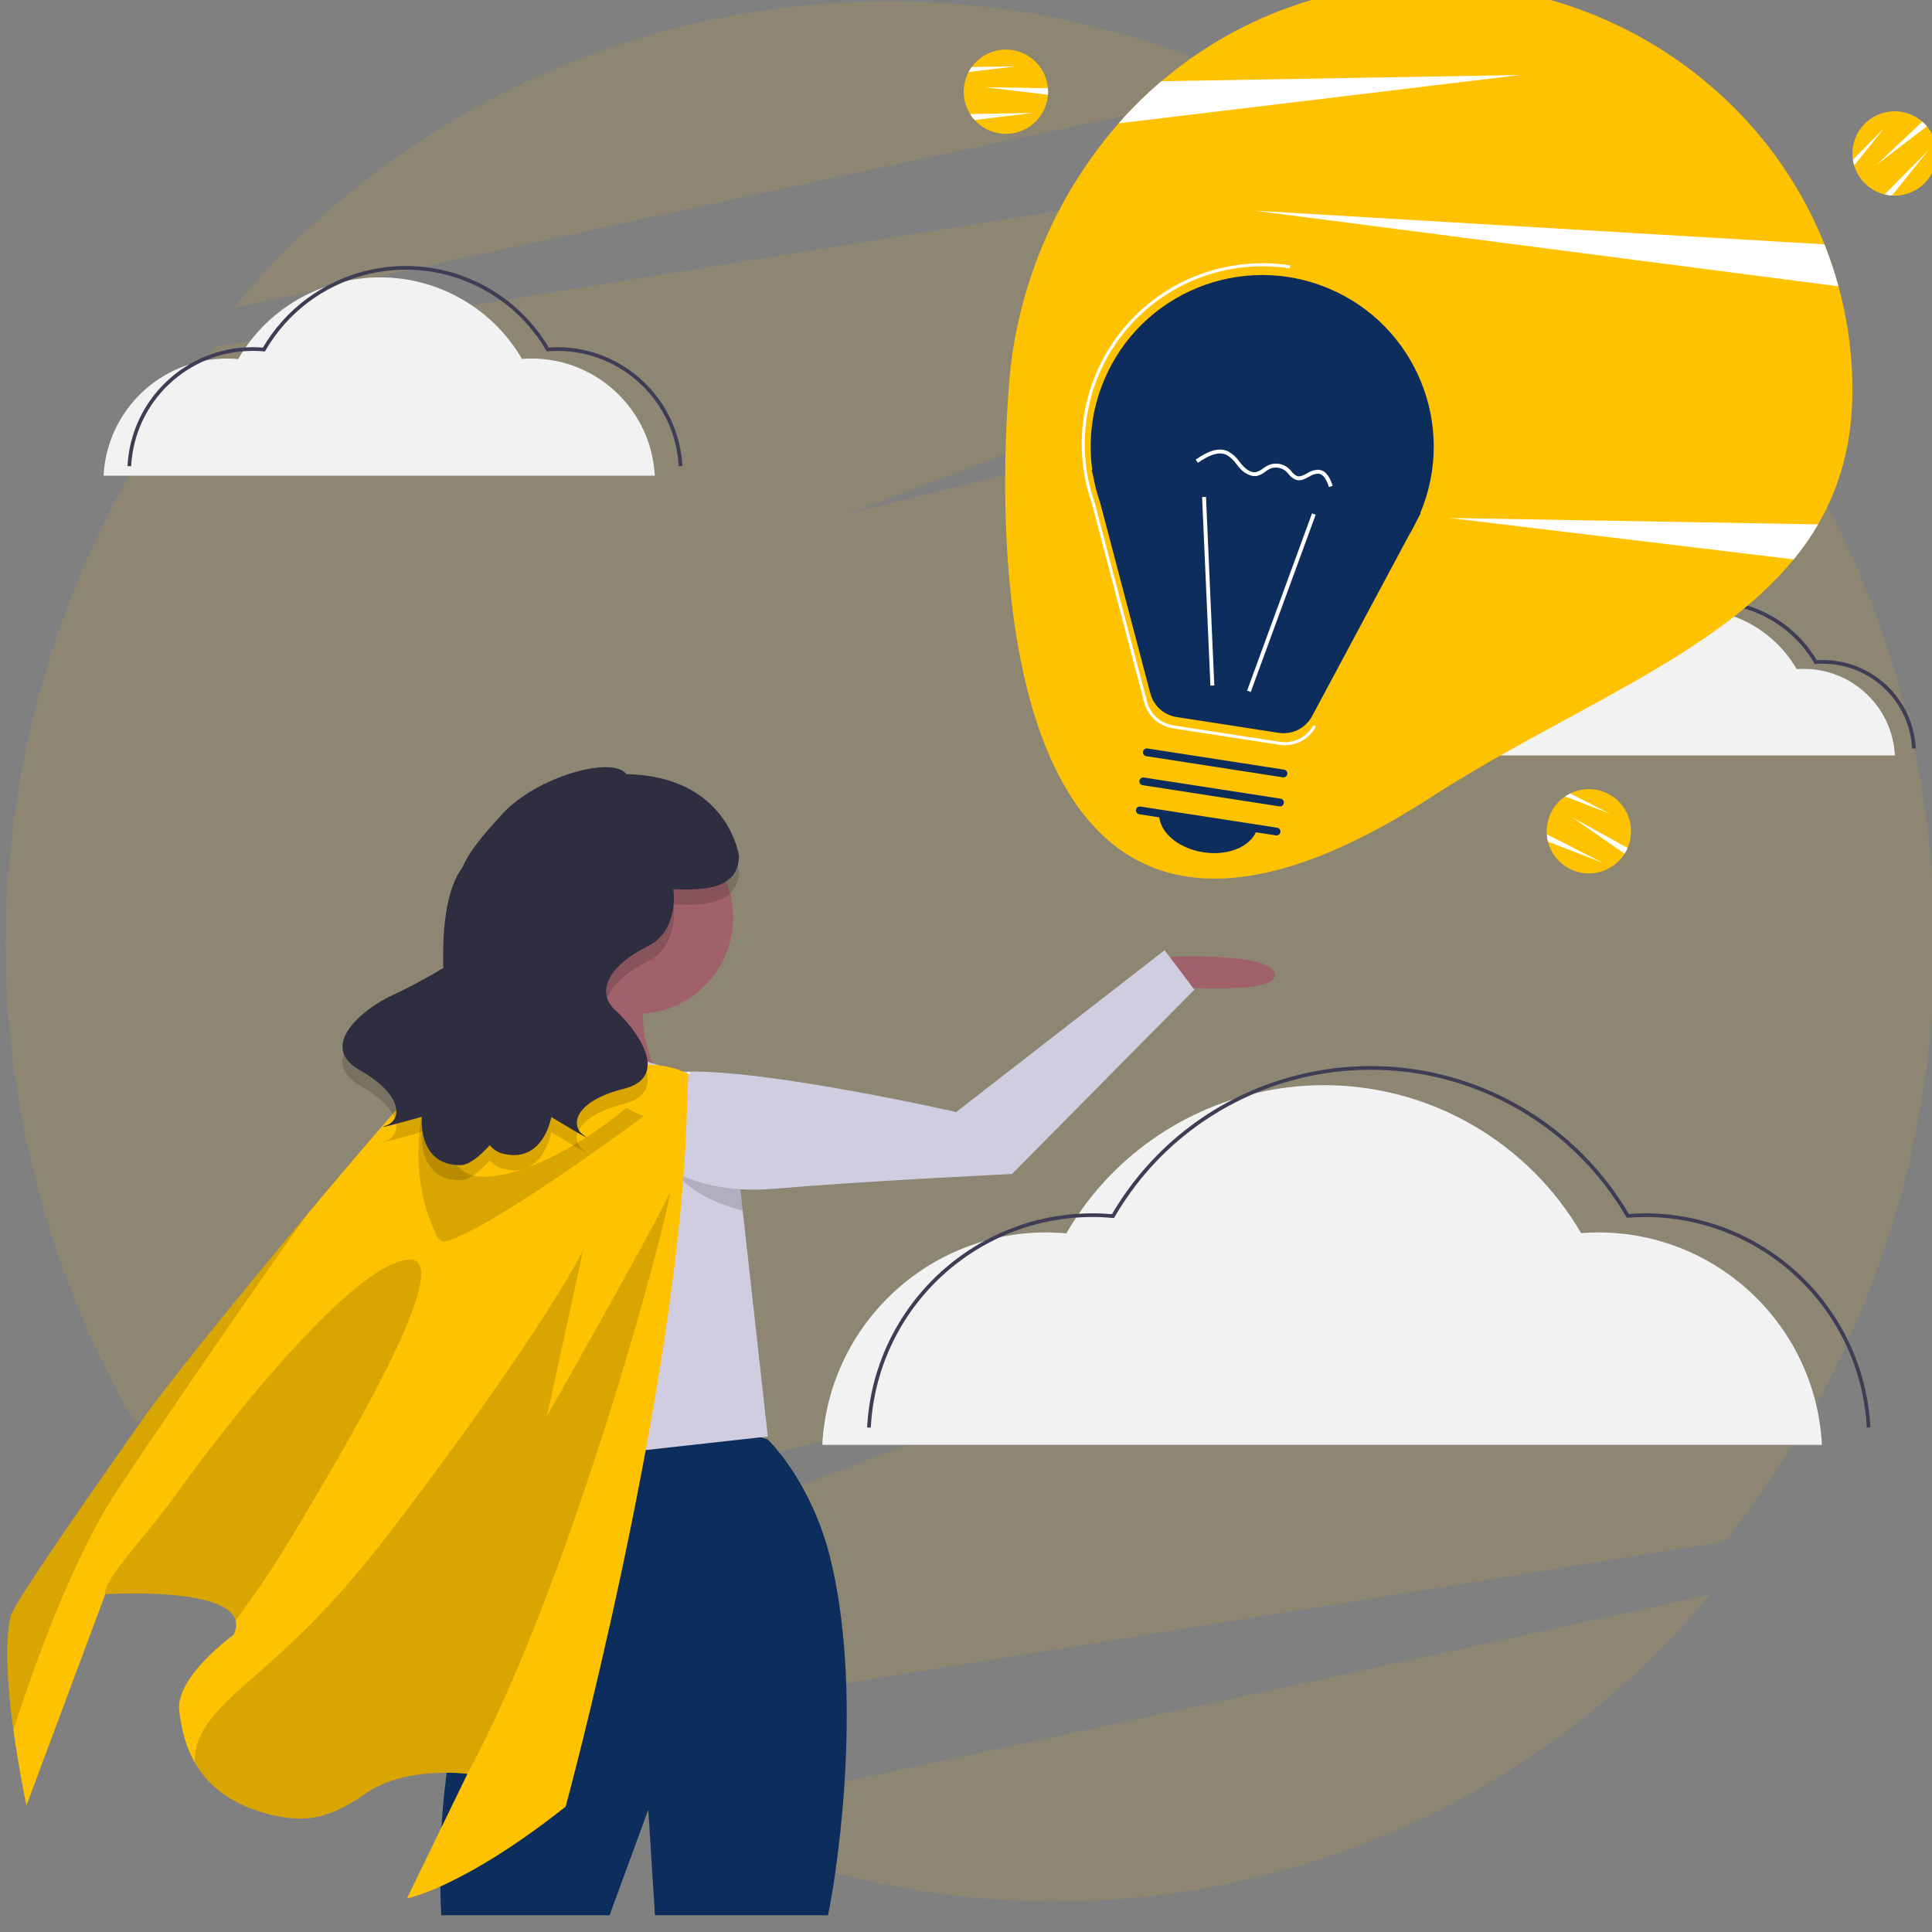
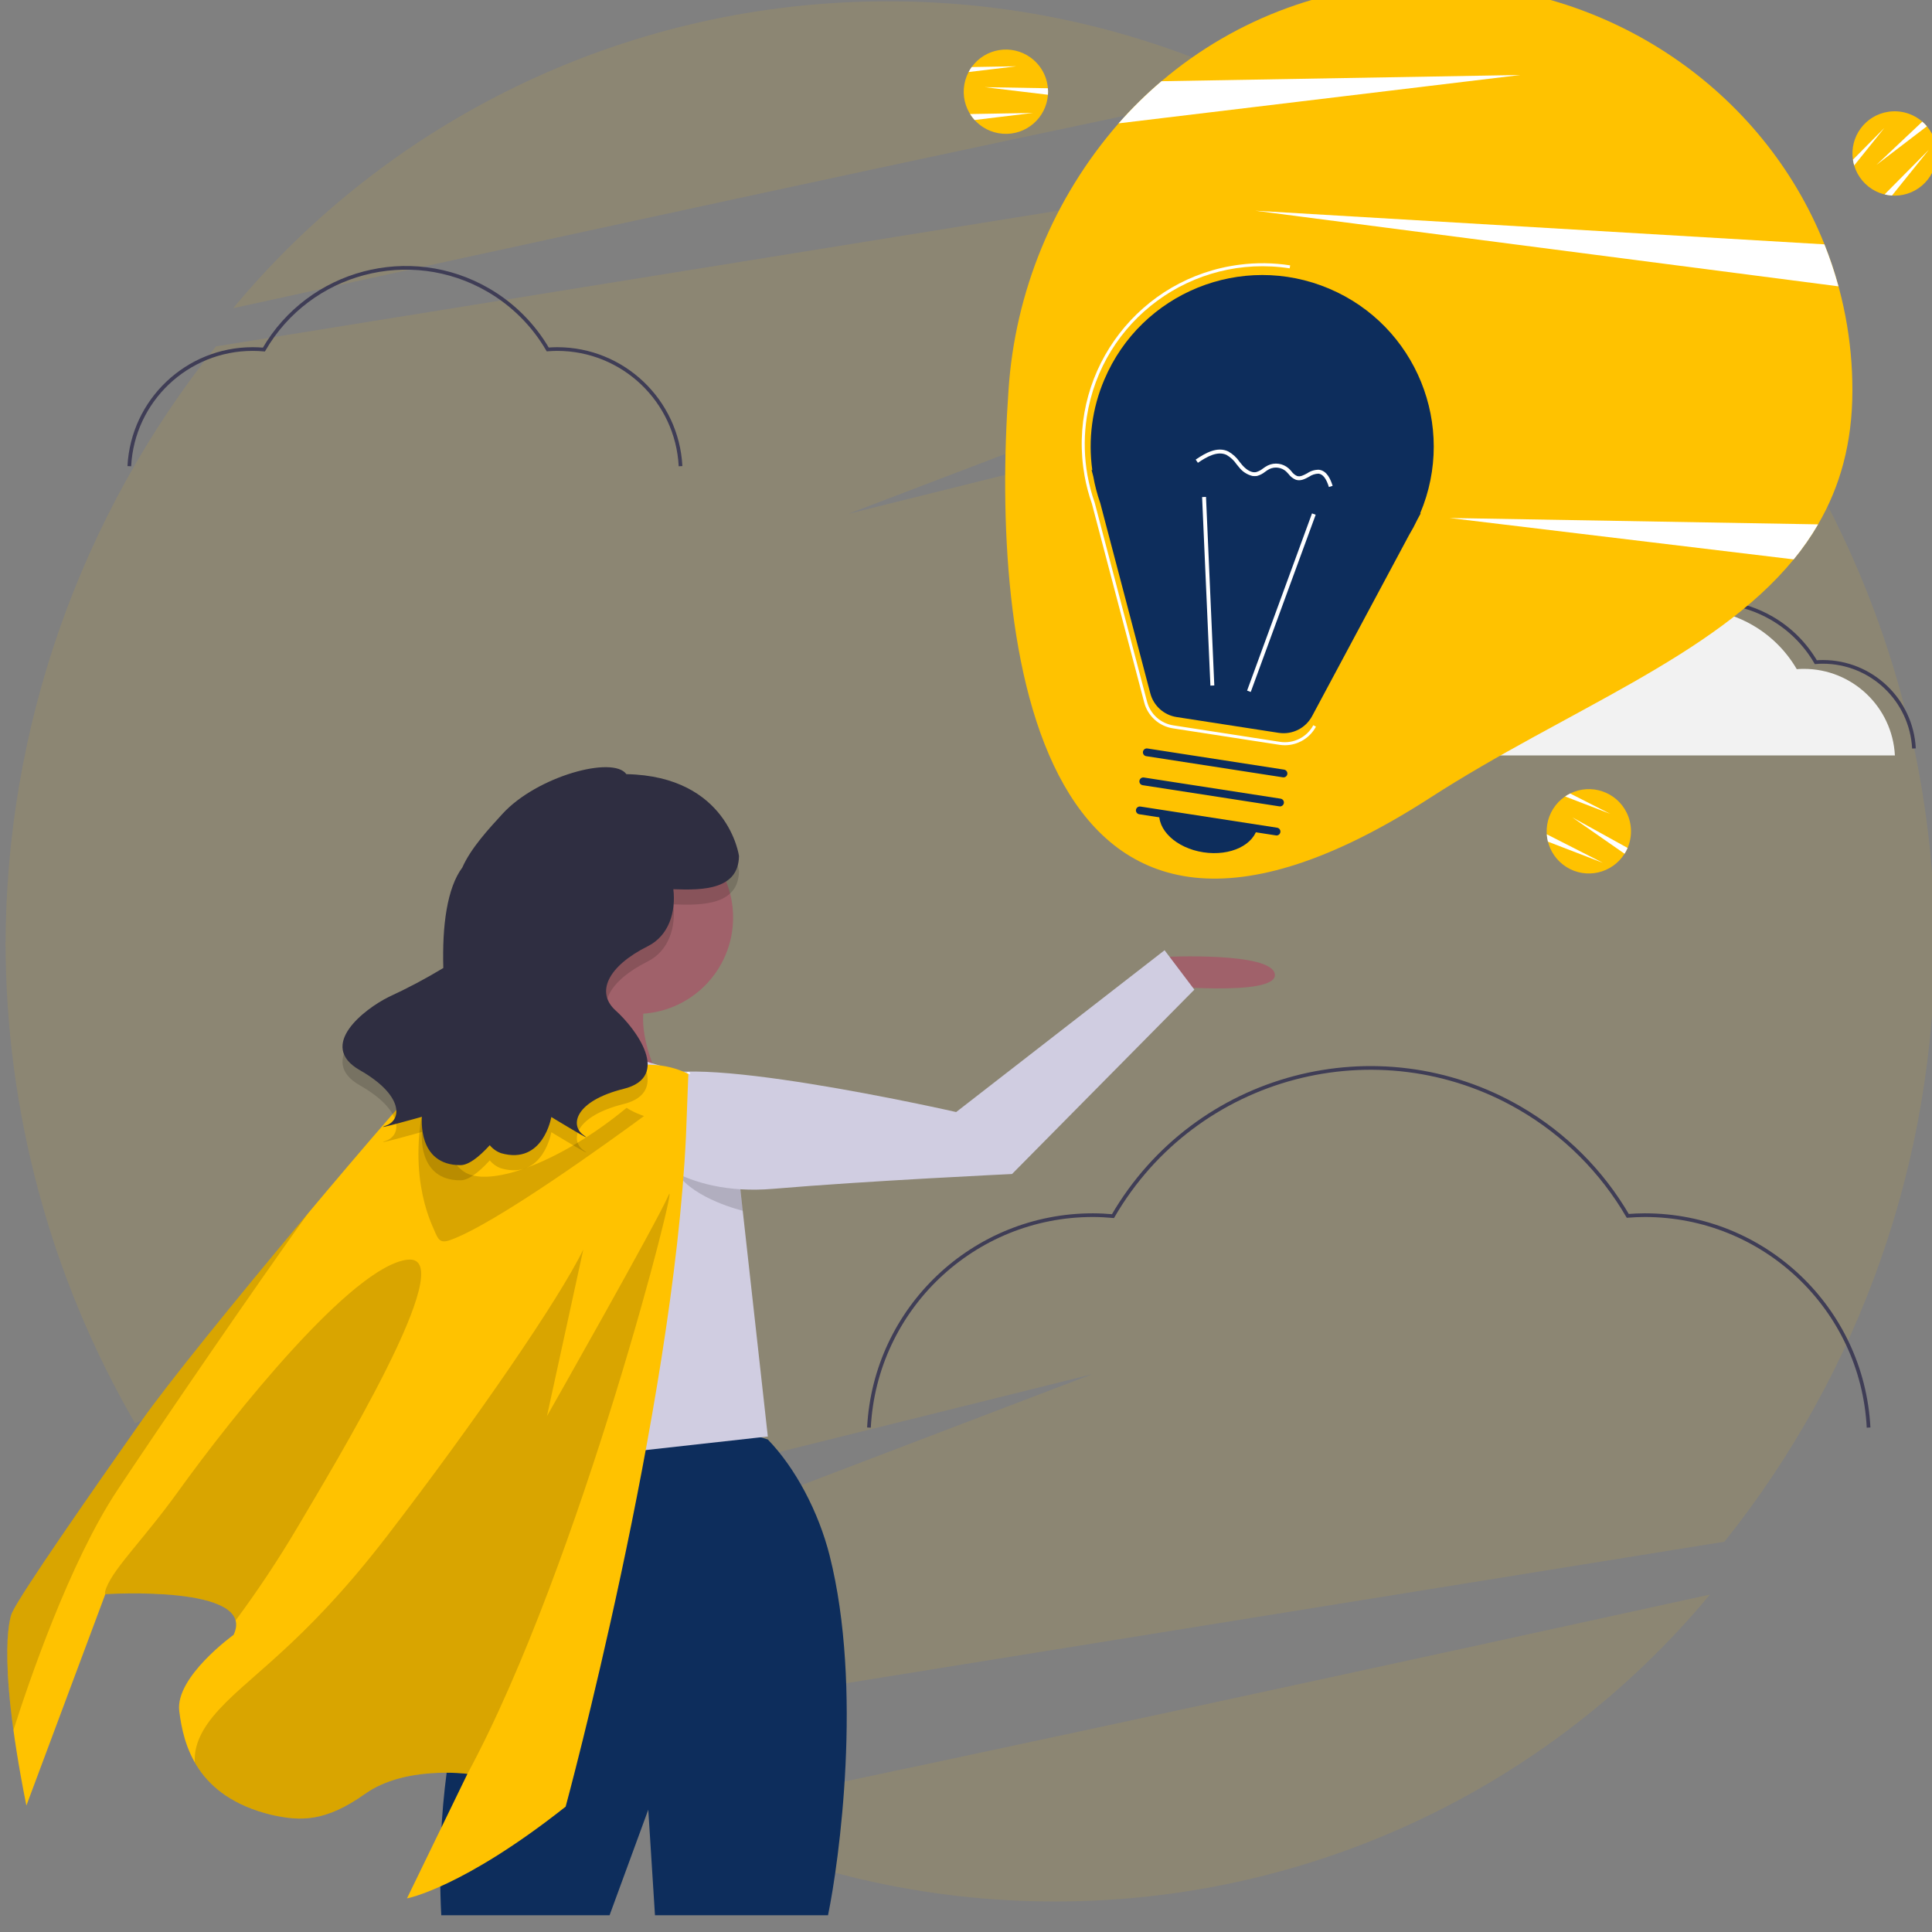
<svg xmlns="http://www.w3.org/2000/svg" version="1.1" id="Calque_1" x="0px" y="0px" viewBox="0 0 525 525" style="enable-background:new 0 0 525 525;">
  <rect x="0" y="0" width="525" height="525" fill="#808080" stroke="none" />
  <style type="text/css">
	.st0{opacity:0.1;}
	.st1{fill:#FFC200;}
	.st2{fill:#F2F2F2;}
	.st3{fill:none;stroke:#3F3D56;stroke-miterlimit:10;}
	.st4{fill:#0D2D5C;}
	.st5{fill:#A0616A;}
	.st6{fill:#D0CDE1;}
	.st7{fill:#FFFFFF;}
	.st8{opacity:0.15;enable-background:new    ;}
	.st9{stroke:#FFFFFF;stroke-miterlimit:10;}
	.st10{fill:#6C63FF;}
	.st11{fill:#2F2E41;}
	.st12{fill:none;}
</style>
  <g id="Groupe_1263" transform="translate(1.812 -5.125)">
    <g id="Groupe_1259" transform="translate(-1.811 10.044)" class="st0">
      <path id="Tracé_1758" class="st1" d="M490.57,121.37l-52.7,24.95l46.64-34.89c-7.58-11.84-16.1-23.05-25.47-33.53l-228.56,56.83&#13;&#10;   l206.46-78.79c-9.43-8.33-19.45-15.97-29.98-22.86L58.67,89.21C21.69,135.47,1.54,192.93,1.51,252.16h524.26&#13;&#10;   C525.75,206.23,513.61,161.11,490.57,121.37z" />
      <path id="Tracé_1759" class="st1" d="M241.29-4.55C172.52-4.62,107.3,25.94,63.36,78.83C136.08,62.9,262.71,35.31,342.7,18.78&#13;&#10;   C311.12,3.38,276.43-4.6,241.29-4.55z" />
      <path id="Tracé_1760" class="st1" d="M36.71,381.86l52.7-24.95L42.77,391.8c7.58,11.84,16.1,23.05,25.47,33.53l228.57-56.83&#13;&#10;   L90.34,447.28c9.43,8.33,19.45,15.97,29.98,22.86l348.28-56.12c36.98-46.26,57.14-103.72,57.17-162.95H1.51&#13;&#10;   C1.53,297,13.67,342.12,36.71,381.86z" />
      <path id="Tracé_1761" class="st1" d="M286.73,511.78c68.76,0.07,133.99-30.5,177.93-83.39&#13;&#10;   c-72.73,15.94-199.35,43.52-279.34,60.05C216.9,503.84,251.59,511.83,286.73,511.78z" />
    </g>
    <g id="Groupe_1260" transform="translate(24.817 82.46)">
      <path id="Tracé_1762" class="st2" d="M377.58,127.95c0.69-13.19,11.58-23.53,24.79-23.53c0.75,0,1.5,0.04,2.24,0.11&#13;&#10;   c9.15-15.75,29.34-21.09,45.09-11.94c4.94,2.87,9.05,6.98,11.92,11.91c0.62-0.05,1.25-0.08,1.88-0.08&#13;&#10;   c13.21,0,24.1,10.34,24.79,23.53" />
      <path id="Tracé_1763" class="st3" d="M382.76,126.05c0.69-13.19,11.58-23.53,24.79-23.53c0.75,0,1.5,0.04,2.24,0.11&#13;&#10;   c9.15-15.75,29.34-21.09,45.09-11.94c4.94,2.87,9.05,6.98,11.92,11.91c0.62-0.05,1.25-0.08,1.88-0.08&#13;&#10;   c13.21,0,24.1,10.34,24.79,23.53" />
-       <path id="Tracé_1764" class="st2" d="M196.82,315.28c1.69-32.36,28.42-57.72,60.82-57.72c1.85,0,3.68,0.1,5.49,0.26&#13;&#10;   c22.46-38.64,71.99-51.75,110.63-29.3c12.12,7.04,22.2,17.12,29.26,29.23c1.53-0.11,3.06-0.19,4.62-0.19&#13;&#10;   c32.4,0,59.13,25.37,60.82,57.72" />
      <path id="Tracé_1765" class="st3" d="M209.5,310.59c1.69-32.36,28.42-57.72,60.82-57.72c1.85,0,3.68,0.1,5.49,0.26&#13;&#10;   c22.46-38.64,71.99-51.75,110.63-29.3c12.12,7.04,22.2,17.12,29.26,29.23c1.53-0.11,3.06-0.19,4.62-0.19&#13;&#10;   c32.4,0,59.13,25.37,60.82,57.72" />
-       <path id="Tracé_1766" class="st2" d="M1.51,51.93C2.44,34.09,17.18,20.1,35.05,20.1c1.02,0,2.03,0.05,3.03,0.14&#13;&#10;   C50.46-1.07,77.78-8.3,99.09,4.08c6.68,3.88,12.24,9.44,16.13,16.12c0.84-0.06,1.69-0.11,2.55-0.11&#13;&#10;   c17.87,0,32.61,13.99,33.54,31.83" />
      <path id="Tracé_1767" class="st3" d="M8.51,49.34C9.44,31.5,24.18,17.51,42.05,17.51c1.02,0,2.03,0.05,3.03,0.14&#13;&#10;   C57.46-3.66,84.77-10.89,106.08,1.5c6.68,3.88,12.24,9.44,16.13,16.12c0.84-0.06,1.69-0.11,2.55-0.11&#13;&#10;   c17.87,0,32.61,13.99,33.54,31.83" />
    </g>
    <path id="Tracé_1768" class="st4" d="M174.35,496.89l1.82,28.69h47.02c3.04-14.68,9.52-61.82,0.43-97.79&#13;&#10;  c-2.98-11.79-9.27-23.76-16.79-31.5c0,0-11.48-3.79-19.27-4.15c-18.81-0.88-42.81,0.03-47.39,9.75c0,0-2.5,21.65-3.55,26.89&#13;&#10;  c-1.03,5.17-21.5,38.58-18.52,96.8h45.73L174.35,496.89z" />
    <path id="Tracé_1769" class="st5" d="M314.56,265.16c0,0,29.52-1.47,30.06,4.79s-33.11,2.83-33.11,2.83L314.56,265.16z" />
    <circle id="Ellipse_391" class="st5" cx="171.2" cy="254.44" r="26.2" />
    <path id="Tracé_1770" class="st5" d="M153.39,260.9c0,0-7.33,32.49-18.86,41.92s45.06,0,45.06,0s-12.58-20.96-3.14-30.39&#13;&#10;  S153.39,260.9,153.39,260.9z" />
    <path id="Tracé_1771" class="st6" d="M206.84,395.48l-17.39,1.93l-48.64,5.41c0,0-0.23-0.62-0.64-1.74&#13;&#10;  c-3.53-9.63-20.54-56.5-22.42-70.57c-2.1-15.72,19.91-34.58,19.91-34.58s20.96-4.19,27.25-4.19s31.44,9.43,31.44,9.43l9.38,84.37&#13;&#10;  l0.81,7.3L206.84,395.48z" />
    <path id="Tracé_1772" class="st5" d="M127.72,395.19c0,0,14.67,30.39,20.96,27.25s-15.72-34.58-15.72-34.58L127.72,395.19z" />
    <path id="Tracé_1773" class="st6" d="M126.2,311.66l-55.54,46.11c0,0-20.96,14.67,17.82,25.15s41.92,16.77,41.92,16.77&#13;&#10;  s4.19-13.62,9.43-11.53l-45.06-22.01l36.68-22.01L126.2,311.66z" />
    <g id="Groupe_1261" transform="translate(258.556 5.125)">
      <path id="Tracé_1774" class="st1" d="M243,106.09c0,14.4-3.41,26.25-9.33,36.4c-1.95,3.34-4.17,6.53-6.63,9.52&#13;&#10;   c-21.74,26.59-62.17,41.15-98.71,64.73C20.49,286.33,8.81,174.81,13.68,106.09c1.75-26.82,12.26-52.31,29.92-72.57&#13;&#10;   c3.6-4.09,7.49-7.92,11.65-11.45c20.38-17.36,46.33-26.81,73.1-26.62c48.83,0,90.53,29.45,107.06,70.95&#13;&#10;   C240.44,79.03,243.02,92.5,243,106.09L243,106.09z" />
      <path id="Tracé_1775" class="st7" d="M152.77,20.38L43.6,33.52c3.6-4.09,7.49-7.92,11.65-11.45L152.77,20.38z" />
      <path id="Tracé_1776" class="st7" d="M233.68,142.49c-1.95,3.34-4.17,6.53-6.63,9.52l-93.52-11.25L233.68,142.49z" />
      <path id="Tracé_1777" class="st7" d="M239.22,77.81L80.73,57.26L235.4,66.4C236.89,70.13,238.16,73.94,239.22,77.81z" />
      <path id="Tracé_1778" class="st1" d="M24.43,24.92c0,0.28-0.01,0.56-0.03,0.83c-0.46,6.31-5.95,11.06-12.26,10.59&#13;&#10;   C5.82,35.89,1.08,30.4,1.54,24.09c0.12-1.58,0.56-3.12,1.3-4.52c0.25-0.47,0.53-0.93,0.84-1.35c3.7-5.13,10.86-6.29,15.99-2.59&#13;&#10;   c2.72,1.96,4.45,5.02,4.72,8.36C24.42,24.29,24.43,24.6,24.43,24.92z" />
      <path id="Tracé_1779" class="st7" d="M24.43,24.92c0,0.28-0.01,0.56-0.03,0.83L7.24,23.69l17.15,0.29&#13;&#10;   C24.42,24.29,24.43,24.6,24.43,24.92z" />
      <path id="Tracé_1780" class="st7" d="M20.34,30.69L4.46,32.61c-0.45-0.5-0.86-1.04-1.21-1.62L20.34,30.69z" />
      <path id="Tracé_1781" class="st7" d="M15.84,18.01l-13,1.56c0.25-0.47,0.53-0.93,0.84-1.35L15.84,18.01z" />
      <path id="Tracé_1782" class="st1" d="M181.51,231.27c-0.13,0.25-0.27,0.49-0.42,0.72c-3.37,5.36-10.44,6.98-15.8,3.61&#13;&#10;   s-6.98-10.44-3.61-15.8c0.84-1.34,1.95-2.49,3.26-3.38c0.44-0.3,0.9-0.57,1.38-0.8c5.68-2.8,12.54-0.47,15.34,5.21&#13;&#10;   c1.48,3.01,1.57,6.52,0.25,9.6C181.79,230.71,181.65,230.99,181.51,231.27z" />
      <path id="Tracé_1783" class="st7" d="M181.51,231.27c-0.13,0.25-0.27,0.49-0.42,0.72l-14.19-9.87l15.01,8.3&#13;&#10;   C181.79,230.72,181.65,231,181.51,231.27z" />
      <path id="Tracé_1784" class="st7" d="M175.18,234.46l-14.92-5.75c-0.16-0.66-0.27-1.33-0.31-2L175.18,234.46z" />
      <path id="Tracé_1785" class="st7" d="M177.16,221.14l-12.22-4.71c0.44-0.3,0.9-0.57,1.38-0.8L177.16,221.14z" />
      <path id="Tracé_1786" class="st1" d="M262.68,33.7c0.2,0.2,0.39,0.41,0.56,0.62c4.08,4.84,3.46,12.07-1.38,16.15&#13;&#10;   c-4.84,4.08-12.07,3.46-16.15-1.38c-1.02-1.21-1.78-2.62-2.23-4.14c-0.15-0.51-0.27-1.03-0.34-1.56&#13;&#10;   c-0.93-6.26,3.38-12.09,9.64-13.02c3.32-0.5,6.69,0.49,9.22,2.69C262.24,33.26,262.46,33.47,262.68,33.7z" />
      <path id="Tracé_1787" class="st7" d="M262.68,33.7c0.2,0.2,0.39,0.41,0.56,0.62l-13.72,10.5L262,33.06&#13;&#10;   C262.24,33.26,262.46,33.47,262.68,33.7z" />
      <path id="Tracé_1788" class="st7" d="M263.78,40.69l-10.03,12.45c-0.67-0.05-1.34-0.15-2-0.31L263.78,40.69z" />
      <path id="Tracé_1789" class="st7" d="M251.7,34.75l-8.21,10.2c-0.15-0.51-0.27-1.03-0.34-1.56L251.7,34.75z" />
      <path id="Tracé_1790" class="st4" d="M36.45,127.74l-0.19-0.02l0.46,1.76c0.44,2.46,1.07,4.88,1.9,7.24l13.6,51.7&#13;&#10;   c0.89,3.37,3.69,5.9,7.14,6.43l27.74,4.29c3.68,0.57,7.31-1.25,9.07-4.52l26.36-49.23c0.82-1.36,1.58-2.77,2.26-4.21l0.9-1.67&#13;&#10;   l-0.14-0.02c10.02-23.7-1.07-51.05-24.77-61.07c-23.7-10.02-51.05,1.07-61.07,24.77C36.41,110.92,35.29,119.41,36.45,127.74z" />
      <path id="Tracé_1791" class="st7" d="M88.8,202.51c-0.49,0-0.98-0.04-1.46-0.11l-28.99-4.48c-3.76-0.58-6.82-3.34-7.79-7.02&#13;&#10;   l-14.22-54.04c-0.87-2.48-1.54-5.02-2-7.6l-0.36-2.36c-3.45-26.91,15.58-51.53,42.49-54.97c4.57-0.59,9.2-0.53,13.75,0.18&#13;&#10;   l-0.13,0.81c-26.38-4.07-51.06,14.02-55.13,40.4c-0.71,4.64-0.75,9.35-0.11,14l0.28,1.77c0.46,2.56,1.12,5.08,1.98,7.53&#13;&#10;   l14.23,54.07c0.89,3.37,3.68,5.89,7.13,6.42l28.99,4.48c3.67,0.56,7.3-1.25,9.05-4.52l0.72,0.39&#13;&#10;   C95.57,200.56,92.33,202.5,88.8,202.51z" />
      <rect id="Rectangle_547" x="62.18" y="163.22" transform="matrix(0.344 -0.939 0.939 0.344 -96.139 189.909)" class="st7" width="51.29" height="1.06" />
      <rect id="Rectangle_548" x="67.42" y="135.03" transform="matrix(0.999 -0.044 0.044 0.999 -7.004 3.145)" class="st7" width="1.06" height="51.29" />
      <path id="Tracé_1792" class="st4" d="M86.35,227.01l-37.15-5.75c-0.58-0.09-0.97-0.64-0.88-1.21c0.09-0.57,0.63-0.96,1.2-0.88&#13;&#10;   l37.15,5.75c0.58,0.09,0.98,0.63,0.89,1.21s-0.63,0.98-1.21,0.89L86.35,227.01z" />
      <path id="Tracé_1793" class="st4" d="M87.3,219.12l-37.15-5.75c-0.58-0.09-0.98-0.63-0.89-1.2s0.63-0.98,1.2-0.89h0.01&#13;&#10;   l37.15,5.75c0.58,0.09,0.98,0.63,0.89,1.2s-0.63,0.98-1.2,0.89l0,0H87.3z" />
      <path id="Tracé_1794" class="st4" d="M88.25,211.23l-37.15-5.75c-0.58-0.09-0.97-0.64-0.88-1.21c0.09-0.57,0.63-0.96,1.2-0.88&#13;&#10;   l37.15,5.75c0.58,0.09,0.97,0.64,0.88,1.21C89.36,210.93,88.83,211.32,88.25,211.23z" />
      <path id="Tracé_1795" class="st4" d="M66.62,231.6c7.37,1.14,13.98-2.04,14.76-7.11l-26.68-4.13&#13;&#10;   C53.91,225.43,59.25,230.47,66.62,231.6z" />
      <path id="Tracé_1796" class="st7" d="M79.97,129.34c-1.44-0.35-2.71-1.17-3.62-2.34c-0.24-0.28-0.47-0.56-0.7-0.85&#13;&#10;   c-0.7-1.04-1.64-1.91-2.73-2.54c-2.43-1.13-5.29,0.45-7.77,2.15l-0.6-0.87c2.73-1.87,5.9-3.6,8.82-2.23&#13;&#10;   c1.24,0.69,2.3,1.66,3.11,2.84c0.22,0.28,0.45,0.55,0.67,0.82c0.75,0.87,2.24,2.29,3.84,1.96c0.67-0.2,1.3-0.53,1.84-0.97&#13;&#10;   c0.41-0.31,0.85-0.58,1.3-0.82c1.89-0.91,4.13-0.59,5.69,0.8c0.27,0.26,0.53,0.53,0.77,0.82c0.38,0.54,0.91,0.97,1.51,1.24&#13;&#10;   c0.86,0.28,1.78-0.22,2.75-0.74c0.94-0.65,2.06-0.98,3.21-0.96l0.11,0.02c2.09,0.32,3.05,2.63,3.59,4.35l-1.01,0.32&#13;&#10;   c-0.74-2.34-1.64-3.5-2.82-3.63c-0.92,0.02-1.82,0.31-2.58,0.84c-1.12,0.61-2.28,1.23-3.57,0.82c-0.79-0.32-1.48-0.86-1.99-1.55&#13;&#10;   c-0.22-0.26-0.45-0.5-0.69-0.73c-1.24-1.09-3.01-1.34-4.51-0.64c-0.41,0.22-0.79,0.46-1.16,0.74c-0.66,0.54-1.42,0.93-2.24,1.15&#13;&#10;   C80.79,129.39,80.38,129.4,79.97,129.34z" />
    </g>
    <path id="Tracé_1797" class="st8" d="M183.54,322.14l15.02,2.74l0.8,3.53l0.66,5.72c0,0-13.08-3.08-17.83-10.14&#13;&#10;  S183.54,322.14,183.54,322.14z" />
    <path id="Tracé_1798" class="st6" d="M172.33,316.82c0,0,10.61,13.52,36.04,11.35s64.83-4.02,64.83-4.02l49.54-50.1l-8.09-10.71&#13;&#10;  l-56.63,43.97c0,0-77.7-17.64-83.33-8.26C171.36,304.34,170.49,310.84,172.33,316.82z" />
    <g id="Groupe_1262" transform="translate(-1.344 294.565)">
      <path id="Tracé_1799" class="st9" d="M186.61,2.38L186.61,2.38C186.61,2.35,186.61,2.38,186.61,2.38z" />
      <path id="Tracé_1800" class="st1" d="M162.45-4.55c0,0-22.02,14.25-34.54,1.2c0,0-4-0.95-9.4,3.26S52.06,76.62,37.99,96.67&#13;&#10;   S5.27,143.45,2.79,148.83c0,0-4.71,9.27,3.91,52.38l21.45-57.45c0,0,41.37-2.68,34.86,11.05c0,0-15.92,11.44-14.77,20.71&#13;&#10;   s4.69,23.26,25.03,28.2c7.89,1.77,14.65,1.99,25.48-5.71s27.8-5.42,27.8-5.42l-16.43,33.84c0,0,15.1-2.78,43.12-24.93&#13;&#10;   c0,0,29.16-107.53,32.7-182.22c0.66-18.13,0.66-16.89,0.66-16.89c-3.16-1.56-6.63-2.41-10.16-2.48&#13;&#10;   C170.32-0.32,162.45-4.55,162.45-4.55z" />
      <path id="Tracé_1801" class="st8" d="M104.83,127.8c23.76-30.9,46.73-64.28,53.21-77.72l-9.88,45.3c0,0,29.79-52.5,33.05-60.04&#13;&#10;   s-23.78,100.07-54.66,157.25c0,0-16.98-2.28-27.8,5.42s-17.59,7.48-25.48,5.71c-11.27-2.74-17.38-8.25-20.78-14.2&#13;&#10;   c-0.25-2.98,0.59-7.26,4.9-12.5C66.12,166.4,81.07,158.7,104.83,127.8z" />
      <path id="Tracé_1802" class="st8" d="M48.09,115.66c14.52-20.18,47.27-61.27,62.25-62.8s-20.45,56.51-29.93,72.65&#13;&#10;   c-5.17,8.75-10.8,17.23-16.86,25.4c-2.5-9.28-35.4-7.15-35.4-7.15s-0.32-0.26,0.3-1.8C30.74,136.29,38.57,128.89,48.09,115.66z" />
      <path id="Tracé_1803" class="st8" d="M2.79,148.83c2.47-5.38,21.12-32.1,35.19-52.16c7.27-10.35,27.05-34.68,45.23-56.38&#13;&#10;   c-14.52,20.21-38.6,55.35-51.76,75.17c-13.04,19.64-24.15,52.3-28.27,65.25C-0.34,155,2.79,148.83,2.79,148.83z" />
      <path id="Tracé_1804" class="st10" d="M186.61,2.38L186.61,2.38C186.61,2.35,186.61,2.38,186.61,2.38z" />
      <path id="Tracé_1805" class="st8" d="M121.82,47.55c-2.73,0.98-3.25-0.24-4.23-2.56s-8.35-16.71-1.4-40.42&#13;&#10;   c0,0,2.39,20.48,9.86,24.65c7.23,4.04,26.33-3.22,43.74-17.61c1.15,0.72,2.37,1.32,3.63,1.8c0.38,0.14,0.75,0.28,1.1,0.43&#13;&#10;   C165.7,20.33,134.13,43.22,121.82,47.55z" />
    </g>
    <path id="Tracé_1806" class="st8" d="M103.83,280.15c5.09-2.34,10.04-4.97,14.84-7.87c-0.38-11.42,1.02-21.78,5.14-27.28&#13;&#10;  c2.31-5.25,7.16-10.5,10.96-14.64c9.33-10.16,29.97-15.83,33.63-10.75c27.68,0.55,30.6,22.24,30.6,22.24&#13;&#10;  c-0.14,9.08-9.58,9.36-17.84,9.03c0.74,6.2-1.23,12.63-6.94,15.49c-10.92,5.46-14.2,12.56-8.74,17.47s15.29,18.02,2.18,21.29&#13;&#10;  s-14.74,9.83-10.92,12.56s-8.74-4.91-8.74-4.91s-2.18,13.1-13.65,9.83c-1.2-0.43-2.27-1.18-3.07-2.17c-3.1,3.4-5.86,5.41-7.94,5.42&#13;&#10;  c-11.92,0.06-10.49-13.14-10.49-13.14s-14.15,3.97-9.74,2.38s4.6-8.35-7.13-15.04S97.25,283.41,103.83,280.15z" />
    <path id="Tracé_1807" class="st11" d="M103.83,276.03c5.09-2.34,10.04-4.97,14.84-7.87c-0.38-11.42,1.02-21.78,5.14-27.28&#13;&#10;  c2.31-5.25,7.16-10.5,10.96-14.64c9.33-10.16,29.97-15.83,33.63-10.75c27.68,0.55,30.6,22.24,30.6,22.24&#13;&#10;  c-0.14,9.08-9.58,9.36-17.84,9.03c0.74,6.2-1.23,12.63-6.94,15.49c-10.92,5.46-14.2,12.56-8.74,17.47s15.29,18.02,2.18,21.29&#13;&#10;  s-14.74,9.83-10.92,12.56s-8.74-4.91-8.74-4.91s-2.18,13.1-13.65,9.83c-1.2-0.43-2.27-1.18-3.07-2.17c-3.1,3.4-5.86,5.41-7.94,5.42&#13;&#10;  c-11.92,0.06-10.49-13.14-10.49-13.14s-14.15,3.97-9.74,2.38s4.6-8.35-7.13-15.04S97.25,279.29,103.83,276.03z" />
-     <path id="Tracé_1808" class="st12" d="M163.82,525.57h12.34l-1.82-28.69L163.82,525.57z" />
  </g>
</svg>